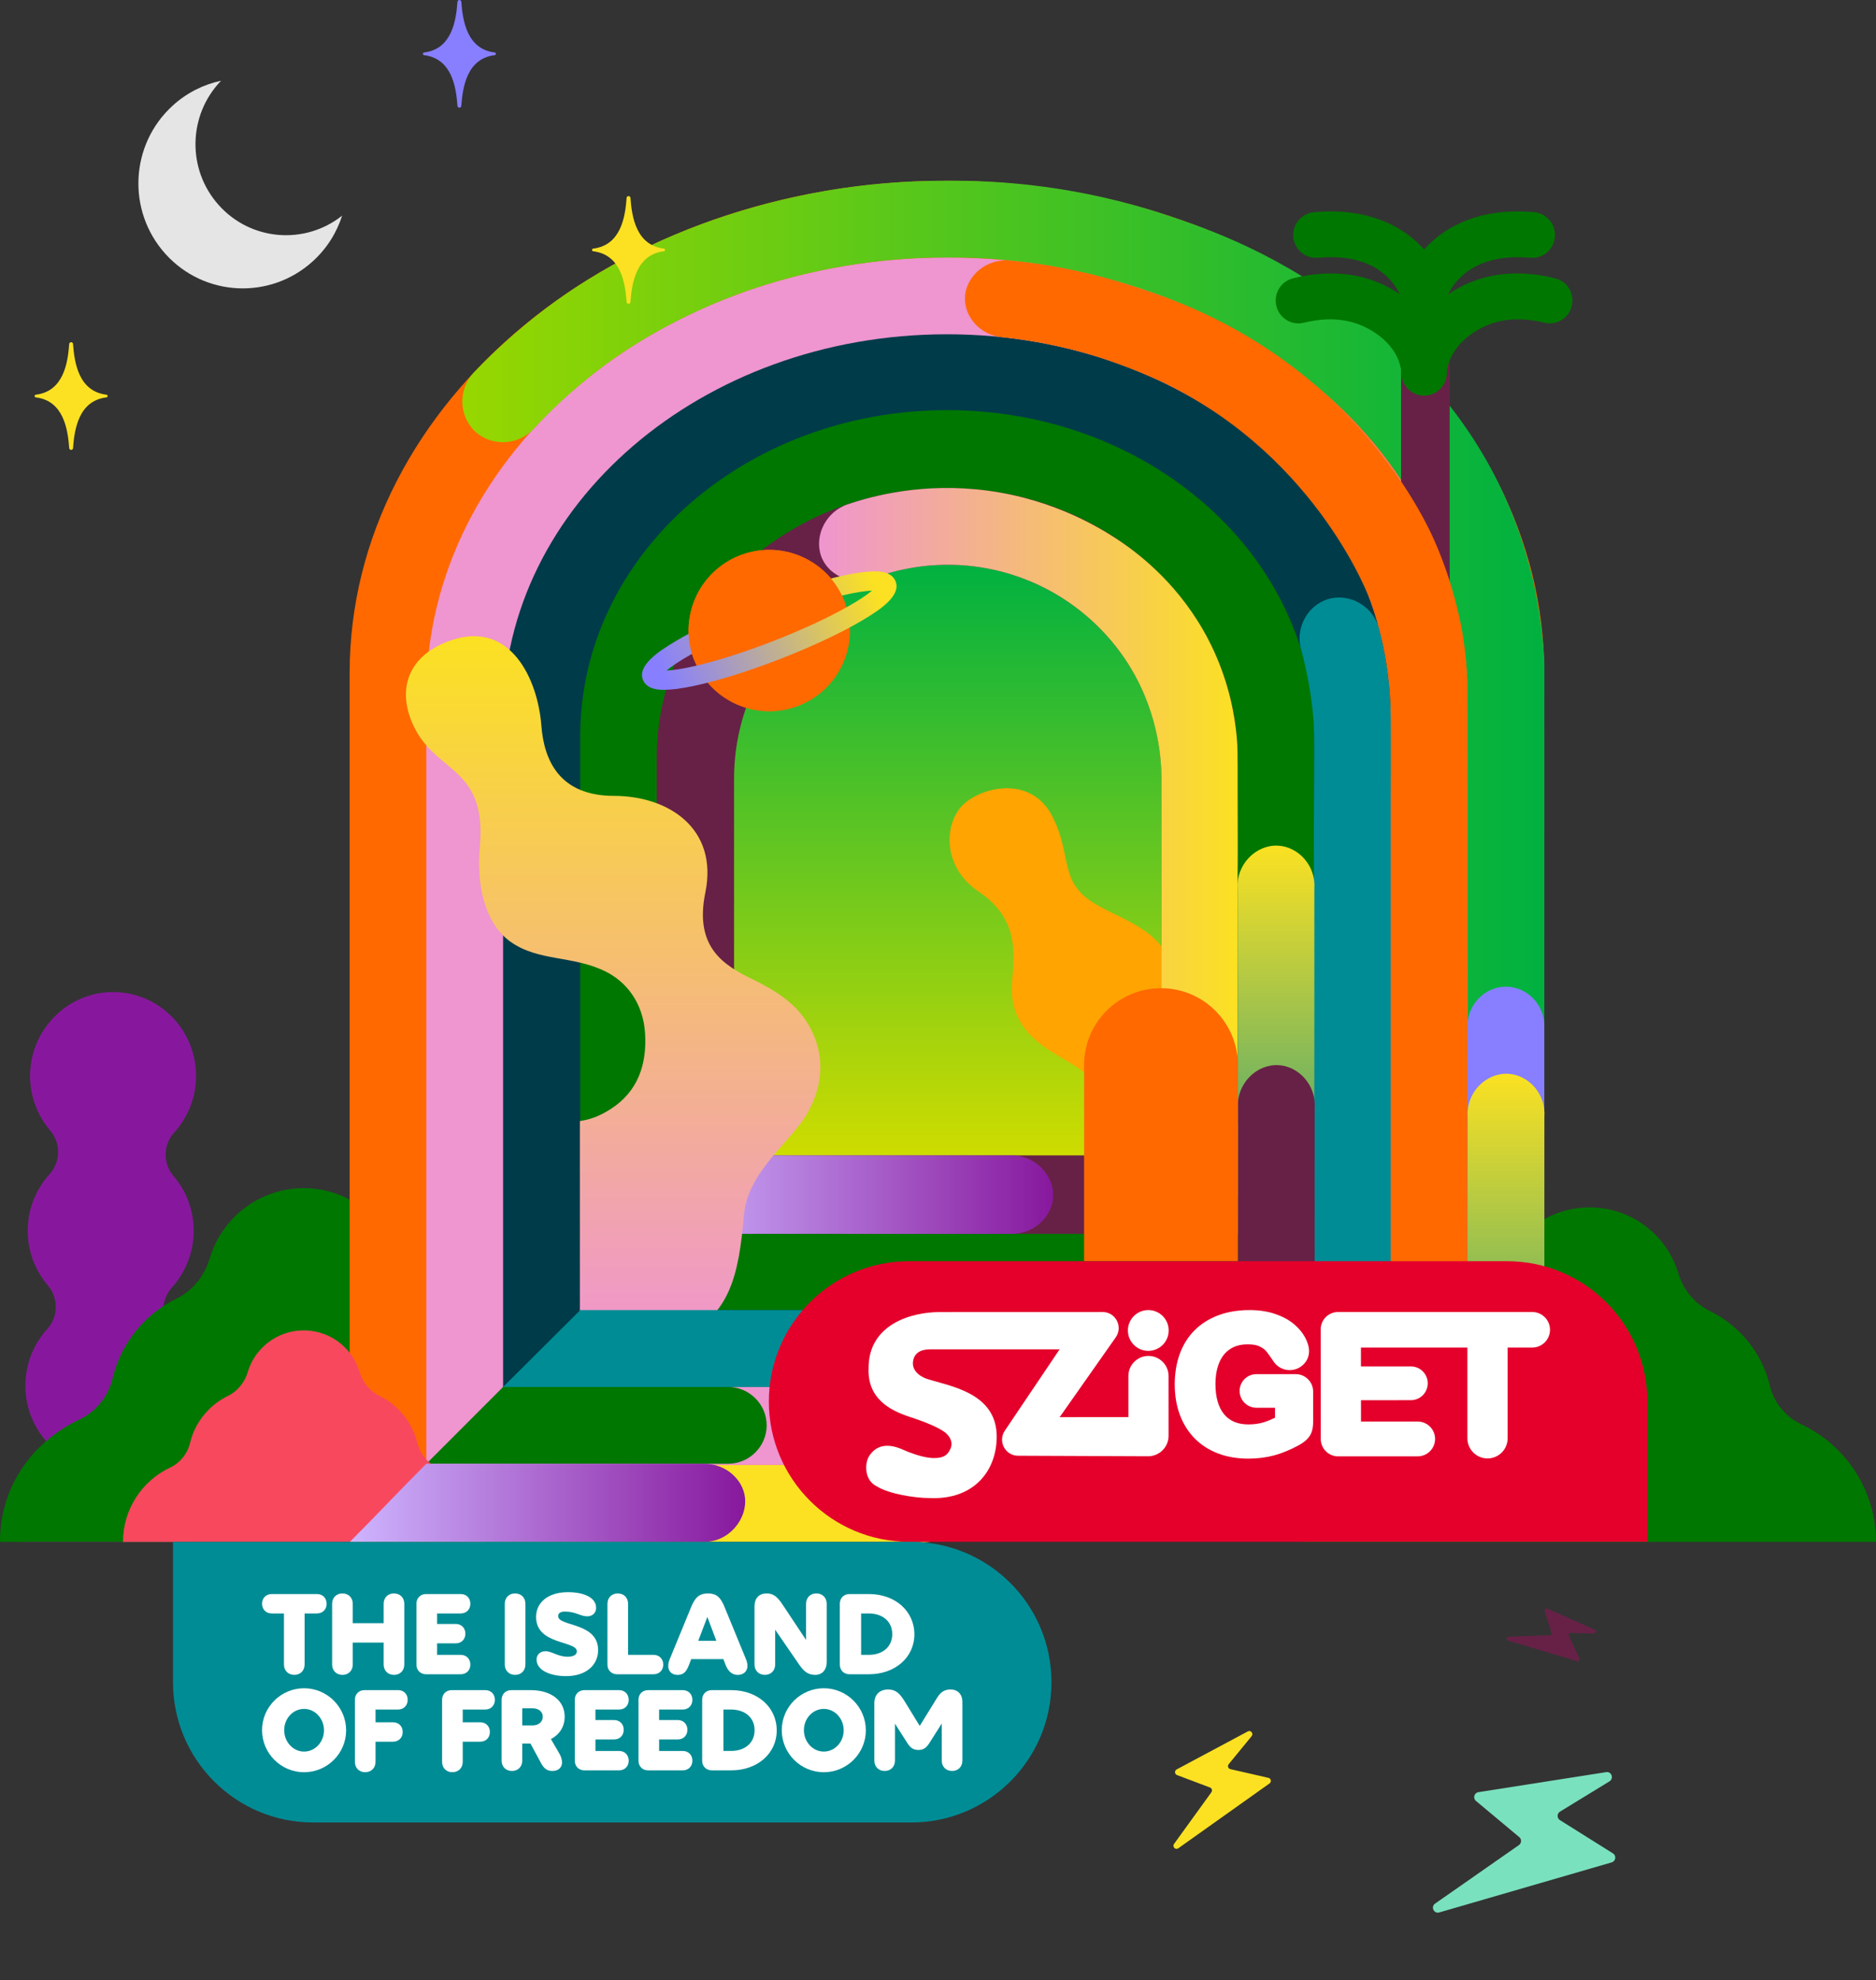
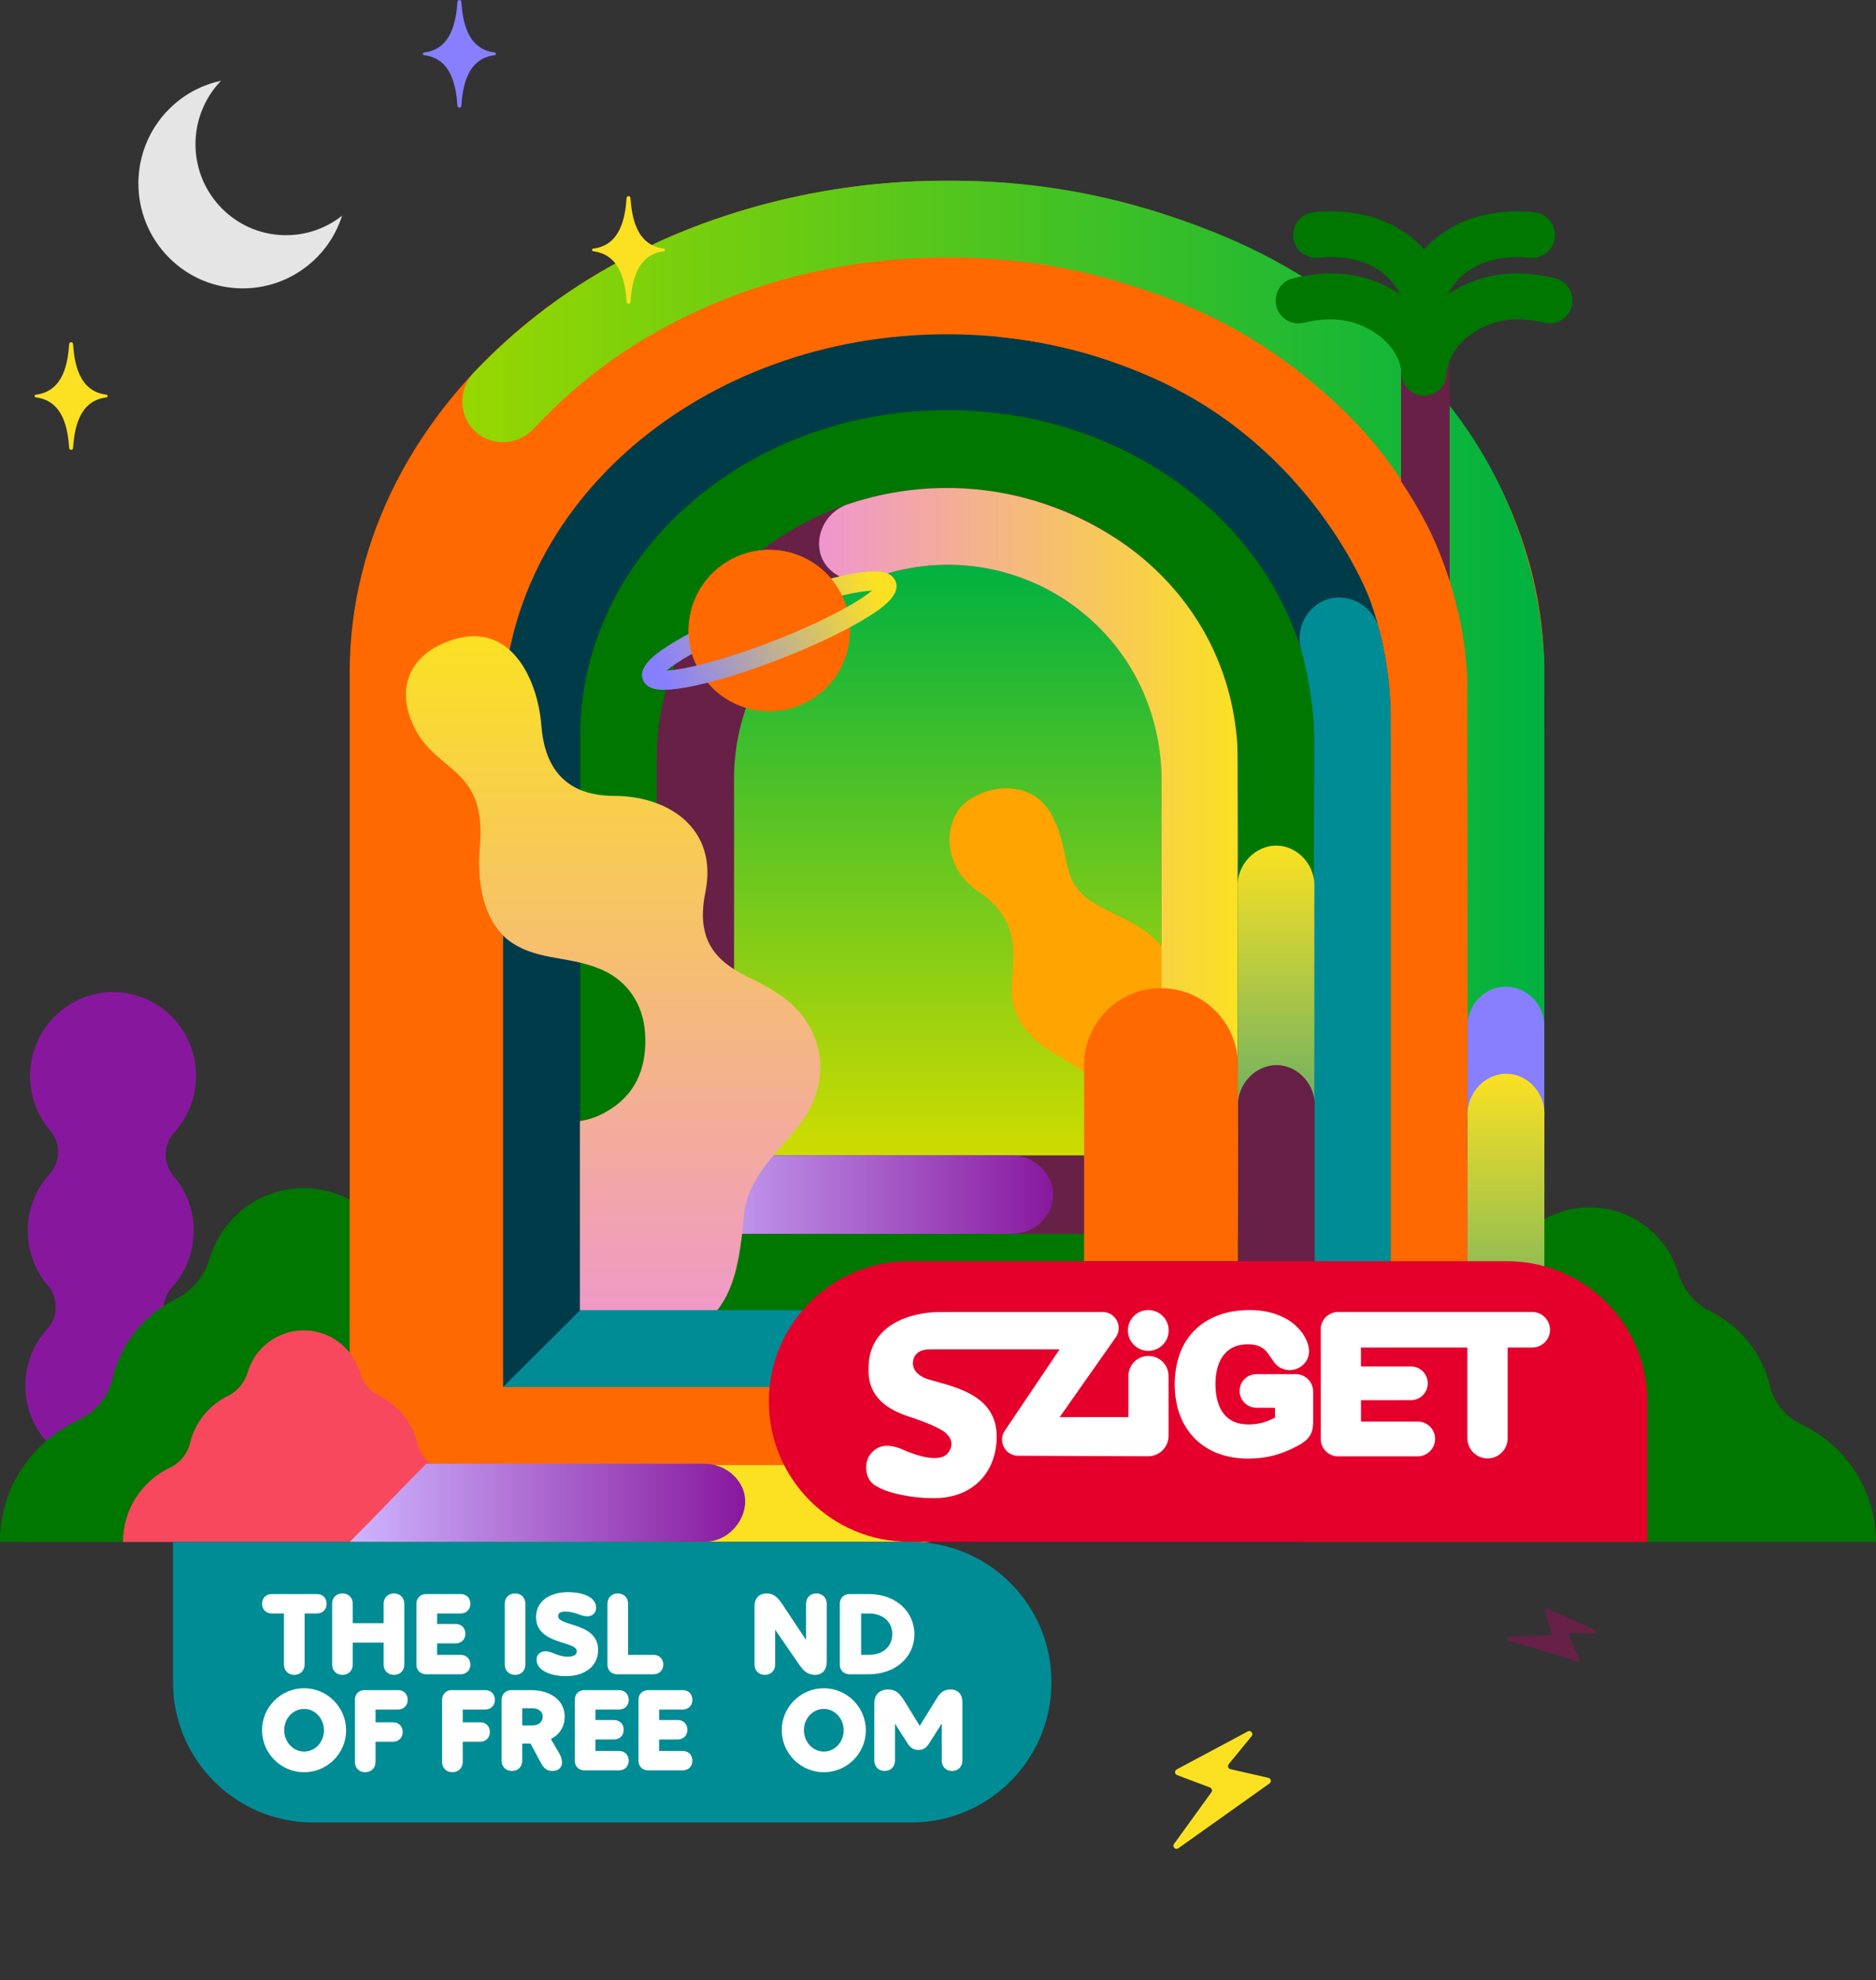
<svg xmlns="http://www.w3.org/2000/svg" width="488" height="515" viewBox="0 0 488 515" fill="none">
  <rect x="0" y="0" width="488" height="515" fill="#333333" stroke="none" />
  <path d="M50.383 320.419C50.465 314.861 48.484 309.758 45.151 305.869C42.337 302.573 42.405 297.732 45.328 294.519C48.771 290.726 50.915 285.693 50.997 280.135C51.188 267.985 41.477 258 29.402 258C17.941 258 8.366 267.226 7.847 278.797C7.588 284.617 9.595 289.968 13.065 294.036C15.879 297.332 15.797 302.173 12.887 305.372C9.445 309.165 7.301 314.199 7.219 319.757C7.137 325.314 9.117 330.417 12.45 334.306C15.264 337.602 15.196 342.443 12.273 345.656C8.831 349.449 6.686 354.483 6.604 360.04C6.522 365.598 8.503 370.701 11.836 374.59C14.649 377.886 14.581 382.727 11.672 385.926C8.079 389.871 5.907 395.166 6.003 401H49.181C49.263 395.442 47.282 390.339 43.949 386.45C41.135 383.154 41.203 378.314 44.127 375.1C47.569 371.308 49.713 366.274 49.795 360.716C49.877 355.158 47.897 350.056 44.564 346.167C41.75 342.87 41.818 338.03 44.741 334.816C48.156 331.01 50.287 325.976 50.383 320.419Z" fill="#87189D" />
  <path d="M158 401C158 386.578 149.578 374.984 137.394 369.209C133.027 367.138 129.838 363.137 128.695 358.423C127.395 353.047 124.674 347.95 120.497 343.758C118.002 341.253 115.194 339.27 112.196 337.791C107.95 335.703 104.813 331.841 103.479 327.301C102.301 323.352 100.169 319.629 97.067 316.515C92.076 311.505 85.542 309 79.009 309C72.475 309 65.942 311.505 60.95 316.515C57.848 319.629 55.7 323.352 54.538 327.301C53.187 331.859 50.067 335.721 45.804 337.791C42.806 339.27 39.998 341.253 37.503 343.758C33.326 347.95 30.588 353.047 29.305 358.423C28.179 363.137 24.99 367.138 20.606 369.209C8.423 374.984 0 386.578 0 401H158Z" fill="#007700" />
  <path d="M488 401C488 387.486 480.057 375.831 468.568 370.419C464.45 368.479 461.442 364.73 460.364 360.312C459.138 355.275 456.572 350.499 452.634 346.57C450.28 344.223 447.633 342.364 444.805 340.979C440.801 339.022 437.843 335.404 436.585 331.149C435.473 327.449 433.463 323.96 430.538 321.042C425.831 316.347 419.67 314 413.508 314C407.347 314 401.185 316.347 396.479 321.042C393.553 323.96 391.527 327.449 390.432 331.149C389.157 335.42 386.215 339.039 382.195 340.979C379.367 342.364 376.72 344.223 374.366 346.57C370.428 350.499 367.846 355.275 366.636 360.312C365.574 364.73 362.567 368.479 358.432 370.419C346.943 375.831 339 387.486 339 401H488Z" fill="#007700" />
  <path d="M401.713 400.696V175.041C401.713 104.323 332.144 47.008 246.331 47.008C160.519 47.008 90.95 104.323 90.95 175.041V400.598L401.713 400.696Z" fill="#FF6900" />
-   <path d="M381.748 380.635V180.545C381.748 117.817 321.12 66.972 246.321 66.972C171.522 66.972 110.904 117.817 110.904 180.545V381H381.748V380.635Z" fill="#EF95CF" />
  <path d="M361.794 360.711V186.069C361.794 131.32 310.097 86.935 246.331 86.935C182.565 86.935 130.869 131.32 130.869 186.069V360.711H361.794Z" fill="#003B49" />
  <path d="M341.839 340.707V191.412C341.839 144.602 299.104 106.667 246.382 106.667C193.659 106.667 150.934 144.602 150.934 191.412V340.707H341.839Z" fill="#007700" />
  <path d="M321.945 320.884V197.158C321.945 158.368 288.121 126.923 246.392 126.923C204.662 126.923 170.838 158.368 170.838 197.158V320.884H321.945Z" fill="#672146" />
  <path d="M302.141 300.478V202.491C302.141 171.771 277.249 146.866 246.542 146.866C215.836 146.866 190.953 171.771 190.953 202.491V300.478H302.141Z" fill="url(#paint0_linear)" />
  <path d="M290.556 311C290.556 311 284.217 304.473 286.773 293.594C289.33 282.714 283.586 279.419 274.535 274.136C265.389 268.799 262.501 262.576 263.303 254.678C264.095 246.791 264.384 238.494 254.563 231.882C244.732 225.27 245.556 213.515 250.958 208.891C256.275 204.332 268.47 201.944 273.765 212.338C279.061 222.731 275.231 229.332 284.923 235.101C292.785 239.78 304.2 242.124 305.943 255.596C307.601 268.388 304.157 277.572 312.875 286.377C321.594 295.182 341.598 295.626 345 311H290.556Z" fill="#FFA400" />
  <path d="M341.9 340.888L361.794 360.711V206.798C362.055 198.255 361.965 191.241 361.794 186.069C361.643 181.37 361.432 178.14 360.899 174.347C360.305 170.09 359.521 166.579 358.877 164.063C357.58 157.794 351.153 154.081 345.43 155.822C339.958 157.492 336.68 163.691 338.611 169.487C341.155 179.187 341.769 186.472 341.839 191.412C341.859 192.881 341.849 195.82 341.839 201.696C341.829 208.126 341.789 212.855 341.789 213.298C341.749 219.677 341.769 253.698 341.9 340.888Z" fill="#008C95" />
  <path d="M170.838 320.884C177.547 314.082 184.245 307.28 190.954 300.478C214.951 300.478 238.939 300.478 262.937 300.478C269.454 300.357 274.443 305.921 273.92 311.647C273.457 316.749 268.7 321.055 262.937 320.894C232.24 320.884 201.544 320.884 170.838 320.884Z" fill="url(#paint1_linear)" />
  <path d="M401.713 400.598L381.758 380.624L381.668 176.611C381.034 166.87 378.63 149.805 368.563 131.582C358.937 114.164 346.979 104.122 340.25 98.577C320.788 82.548 301.709 76.531 291.983 73.572C274.785 68.33 259.054 66.891 246.341 66.972C240.065 66.961 231.989 67.314 222.686 68.702C206.935 71.047 195.339 75.213 191.024 76.853C174.248 83.212 162.903 91.01 159.885 93.124C150.552 99.684 143.592 106.366 138.794 111.548C134.781 115.834 128.083 116.136 123.848 112.433C119.383 108.529 119.001 101.385 123.255 96.887C128.938 90.92 136.964 83.464 147.565 76.209C150.22 74.397 158.537 68.823 170.446 63.289C175.012 61.166 188.057 55.349 206.141 51.335C216.379 49.06 230.068 46.947 246.341 47.008C260.332 46.877 280.678 48.326 303.71 56.014C314.221 59.525 333.471 66.146 353.647 82.437C363.051 90.034 379.978 104.021 391.273 128.774C399.329 146.434 401.28 162.483 401.733 172.535C401.713 248.556 401.713 324.577 401.713 400.598Z" fill="url(#paint2_linear)" />
  <path d="M377.101 152.314L364.457 164.122V74.199C364.457 70.939 367.288 68.295 370.779 68.295C374.269 68.295 377.101 70.939 377.101 74.199V152.314Z" fill="#672146" />
  <path d="M364.534 96.95C364.534 100.236 367.183 102.899 370.451 102.899C373.719 102.899 376.367 100.236 376.367 96.95C376.385 96.907 376.367 91.874 381.849 87.535C387.179 83.317 393.752 81.964 401.712 83.934C404.886 84.719 408.09 82.767 408.871 79.579C409.651 76.388 407.71 73.166 404.54 72.381C391.78 69.223 382.66 72.463 376.686 76.565C378.192 73.401 383.395 65.717 398.043 67.039C401.296 67.336 404.172 64.917 404.464 61.643C404.755 58.369 402.353 55.48 399.097 55.187C384.743 53.895 376.209 59.093 371.574 63.683C371.177 64.077 370.803 64.474 370.448 64.868C370.092 64.471 369.719 64.077 369.321 63.683C364.686 59.093 356.152 53.892 341.798 55.187C338.542 55.48 336.14 58.372 336.432 61.643C336.723 64.917 339.599 67.326 342.852 67.039C350.515 66.349 356.501 67.953 360.644 71.804C362.472 73.505 363.565 75.316 364.161 76.531C358.187 72.448 349.078 69.232 336.353 72.381C333.179 73.166 331.241 76.388 332.022 79.579C332.802 82.77 336.006 84.719 339.18 83.934C347.144 81.964 353.698 83.335 359.046 87.535C364.534 91.838 364.534 96.95 364.534 96.95Z" fill="#007700" />
  <path d="M361.794 360.711L381.748 380.634L381.658 176.621C381.547 173.743 381.265 169.889 380.551 165.391C380.26 163.55 378.459 152.602 373.099 140.527C371.721 137.428 364.539 121.7 348.316 105.822C327.437 85.385 304.897 77.758 294.739 74.448C281.986 70.282 270.882 68.591 263.097 67.837C256.66 66.931 251.119 71.882 251.008 77.527C250.917 82.568 255.162 87.317 260.895 87.72C267.221 88.384 275.398 89.722 284.641 92.53C285.154 92.681 294.9 95.679 303.63 99.986C343.308 119.607 356.473 156.244 356.473 156.244C358.746 162.574 361.583 172.737 361.794 186.069C361.794 244.28 361.794 302.5 361.794 360.711Z" fill="#FF6900" />
  <path d="M401.713 400.598V267.202C401.964 261.335 397.157 256.485 391.514 256.606C386.033 256.727 381.507 261.506 381.758 267.202C381.758 305.006 381.758 342.82 381.758 380.624L401.713 400.598Z" fill="#877FFF" />
  <path d="M150.842 291.559C153.784 291.108 156.064 290.178 158.622 288.576C166.005 283.957 168.287 276.771 167.805 268.778C167.33 260.939 163.056 255.387 157.496 252.644C148.955 248.428 140.098 250.115 132.78 244.908C127.126 240.885 123.744 232.242 124.828 220.105C126.625 199.976 114.09 200.984 108.156 189.917C102.759 179.851 105.805 170.132 117.966 166.326C132.793 161.682 139.889 176.506 140.827 188.74C141.507 197.604 145.43 206.981 159.706 206.981C173.807 206.981 186.903 215.402 183.472 232.151C180.516 246.582 188.543 251.133 195.737 254.666C201.29 257.393 206.641 260.62 209.945 265.895C214.747 273.563 214.317 281.958 210.02 289.515C205.766 296.994 194.523 304.571 193.53 315.969C192.107 332.315 189.757 341.702 177.417 347.991C171.311 351.102 158.27 350.088 150.842 342.8V291.559Z" fill="url(#paint3_linear)" />
  <path d="M130.869 360.711L150.944 340.717H293.713C299.607 340.476 304.475 345.326 304.324 350.981C304.183 356.445 299.406 360.963 293.713 360.711C239.432 360.711 185.15 360.711 130.869 360.711Z" fill="#008C95" />
-   <path d="M110.904 380.685L130.859 360.711H189.415C194.936 360.701 199.462 365.259 199.432 370.743C199.402 376.197 194.896 380.685 189.415 380.675C163.244 380.685 137.074 380.685 110.904 380.685Z" fill="#007700" />
  <path d="M302.141 300.478L321.945 320.885C321.945 302.883 321.945 284.892 321.945 266.89C321.945 240.497 321.945 227.295 321.945 227.295C322.026 219.758 321.935 212.211 321.945 204.675C321.955 195.87 321.955 194.27 321.704 191.604C321.201 186.18 319.823 178.1 315.74 169.225C308.92 154.413 298.43 145.76 292.838 141.775C286.934 137.579 274.443 129.902 256.691 127.577C240.196 125.424 227.02 128.925 220.252 131.25C214.116 133.534 211.501 140.487 213.996 145.559C216.138 149.916 221.73 152.24 226.96 150.429C231.546 148.708 240.276 146.122 251.34 147.078C261.891 147.994 269.736 151.707 273.95 154.091C278.425 156.647 286.311 161.94 292.717 171.499C301.146 184.087 302.051 196.655 302.131 201.908C302.141 234.761 302.141 267.615 302.141 300.478Z" fill="url(#paint4_linear)" />
  <path d="M341.9 340.888V231.159C342.352 225.192 337.776 220.171 332.395 219.929C326.702 219.668 321.493 224.83 321.945 231.159C321.945 261.064 321.945 290.969 321.945 320.885C328.593 327.556 335.252 334.217 341.9 340.888Z" fill="url(#paint5_linear)" />
  <path d="M401.723 400.696L401.741 290.487C402.194 284.52 397.617 279.499 392.236 279.258C386.544 278.996 381.334 284.158 381.787 290.487C381.787 320.392 381.759 350.817 381.759 380.732C388.407 387.403 395.075 394.025 401.723 400.696Z" fill="url(#paint6_linear)" />
  <path d="M341.964 398.448L341.982 288.239C342.435 282.272 337.858 277.251 332.477 277.01C326.785 276.748 321.575 281.91 322.027 288.239C322.027 318.144 322 348.569 322 378.484C328.648 385.155 335.316 391.777 341.964 398.448Z" fill="#672146" />
  <path d="M91 401C97.648 394.329 104.256 387.657 110.904 380.986C153.629 381.006 196.354 381.026 239.09 381.036C245.446 380.282 250.867 385.333 250.837 391.079C250.807 396.784 245.396 401.755 239.09 401C189.706 401.01 140.383 401 91 401Z" fill="#FBE122" />
  <path d="M126 401C126 392.457 120.989 385.088 113.741 381.667C111.143 380.441 109.246 378.07 108.565 375.278C107.792 372.093 106.173 369.074 103.688 366.59C102.204 365.106 100.533 363.931 98.75 363.055C96.224 361.819 94.357 359.531 93.564 356.841C92.862 354.502 91.594 352.297 89.749 350.452C86.779 347.484 82.892 346 79.005 346C75.118 346 71.231 347.484 68.262 350.452C66.416 352.297 65.138 354.502 64.447 356.841C63.643 359.541 61.787 361.829 59.25 363.055C57.467 363.931 55.796 365.106 54.312 366.59C51.827 369.074 50.198 372.093 49.435 375.278C48.765 378.07 46.868 380.441 44.259 381.667C37.011 385.088 32 392.457 32 401H126Z" fill="#F8485E" />
  <path d="M91 401C97.648 394.359 104.236 387.326 110.884 380.685C134.882 380.685 158.869 380.685 182.867 380.685C188.55 380.504 193.237 384.619 193.79 389.459C194.423 395.024 189.638 401.101 183 401C152.354 400.99 121.636 401.01 91 401Z" fill="url(#paint7_linear)" />
  <path d="M282 277C282 265.954 290.954 257 302 257C313.046 257 322 265.954 322 277V328H282V277Z" fill="#FF6900" />
  <path d="M56.916 53.358C48.549 44.04 48.925 29.868 57.509 21C52.984 21.962 48.64 24.094 44.963 27.431C33.828 37.529 32.949 54.796 42.994 65.99C53.038 77.184 70.213 78.067 81.348 67.969C85.032 64.632 87.582 60.508 89 56.081C79.337 63.755 65.282 62.677 56.916 53.358Z" fill="#E5E5E5" />
  <path d="M219.677 156.393C223.879 167.197 218.527 179.366 207.717 183.567C196.913 187.769 184.744 182.417 180.543 171.607C176.341 160.797 181.693 148.634 192.503 144.433C203.307 140.231 215.475 145.583 219.677 156.393Z" fill="#FF6900" />
  <path d="M202.972 171.367C194.689 174.589 186.678 177.085 180.41 178.405C177.257 179.069 174.667 179.403 172.721 179.403C171.615 179.403 168.254 179.397 167.237 176.781C165.847 173.199 170.813 169.667 175.855 166.685C181.364 163.425 188.965 159.849 197.248 156.633C205.531 153.411 213.542 150.915 219.81 149.595C222.962 148.931 225.553 148.596 227.493 148.596C228.598 148.596 231.959 148.603 232.977 151.218C234.367 154.801 229.401 158.333 224.359 161.315C218.856 164.575 211.255 168.145 202.972 171.367ZM173.378 174.393C174.863 174.33 177.308 174.033 181.213 173.111C186.924 171.771 194.007 169.497 201.165 166.71C208.324 163.93 215.084 160.816 220.201 157.947C223.695 155.989 225.705 154.554 226.842 153.6C225.357 153.664 222.912 153.961 219.007 154.883C213.296 156.222 206.213 158.497 199.055 161.283C191.896 164.063 185.136 167.178 180.018 170.046C176.525 172.005 174.515 173.433 173.378 174.393Z" fill="url(#paint8_linear)" />
  <path d="M180.543 171.607C176.341 160.803 181.693 148.634 192.503 144.433C203.307 140.231 215.475 145.583 219.677 156.393L180.543 171.607Z" fill="#FF6900" />
-   <path d="M417.82 460.878L384.574 466.086C383.476 466.26 383.087 467.65 383.932 468.363L395.213 477.784C395.865 478.325 395.813 479.354 395.117 479.846L373.313 495.063C372.116 495.9 372.988 497.775 374.391 497.369L419.236 484.351C420.309 484.041 420.521 482.6 419.578 482.013L405.776 473.353C404.969 472.844 404.977 471.651 405.798 471.152L418.676 463.272C419.874 462.522 419.208 460.662 417.82 460.878Z" fill="#7AE1BF" />
  <path d="M324.595 450.283L306.088 460.171C305.477 460.498 305.533 461.397 306.177 461.643L314.753 464.876C315.247 465.061 315.428 465.677 315.119 466.11L305.402 479.543C304.869 480.282 305.767 481.207 306.51 480.68L330.245 463.814C330.813 463.411 330.642 462.52 329.966 462.367L320.063 460.1C319.483 459.966 319.243 459.261 319.624 458.799L325.59 451.518C326.142 450.83 325.368 449.872 324.595 450.283Z" fill="#FBE122" />
  <path d="M414.831 423.832L402.546 418.376C402.14 418.196 401.708 418.579 401.837 419.001L403.581 424.607C403.683 424.929 403.443 425.264 403.102 425.278L392.488 425.659C391.905 425.681 391.791 426.499 392.351 426.667L410.22 432.016C410.647 432.145 411.03 431.707 410.841 431.305L408.086 425.409C407.926 425.063 408.187 424.664 408.57 424.675L414.599 424.821C415.164 424.829 415.344 424.061 414.831 423.832Z" fill="#672146" />
  <path d="M18.5 89C18.762 89 18.979 89.197 18.999 89.452C19.36 94.404 20.472 101.764 27.674 102.649C27.857 102.673 28 102.822 28 103C28 103.178 27.862 103.327 27.674 103.351C20.472 104.236 19.36 111.596 18.999 116.548C18.979 116.803 18.762 117 18.5 117C18.238 117 18.02 116.803 18.001 116.548C17.64 111.596 16.528 104.236 9.326 103.351C9.143 103.327 9 103.178 9 103C9 102.822 9.138 102.673 9.326 102.649C16.528 101.764 17.64 94.404 18.001 89.452C18.02 89.202 18.238 89 18.5 89Z" fill="#FBE122" />
  <path d="M119.5 0C119.762 0 119.979 0.197 119.999 0.452C120.36 5.404 121.472 12.764 128.674 13.649C128.857 13.673 129 13.822 129 14C129 14.178 128.862 14.327 128.674 14.351C121.472 15.236 120.36 22.596 119.999 27.548C119.979 27.803 119.762 28 119.5 28C119.238 28 119.021 27.803 119.001 27.548C118.64 22.596 117.528 15.236 110.326 14.351C110.143 14.327 110 14.178 110 14C110 13.822 110.138 13.673 110.326 13.649C117.528 12.764 118.64 5.404 119.001 0.452C119.021 0.202 119.238 0 119.5 0Z" fill="#877FFF" />
  <path d="M163.5 51C163.762 51 163.979 51.197 163.999 51.452C164.36 56.404 165.472 63.764 172.674 64.649C172.857 64.673 173 64.822 173 65C173 65.178 172.862 65.327 172.674 65.351C165.472 66.236 164.36 73.596 163.999 78.548C163.979 78.803 163.762 79 163.5 79C163.238 79 163.021 78.803 163.001 78.548C162.64 73.596 161.528 66.236 154.326 65.351C154.143 65.327 154 65.178 154 65C154 64.822 154.138 64.673 154.326 64.649C161.528 63.764 162.64 56.404 163.001 51.452C163.021 51.202 163.238 51 163.5 51Z" fill="#FBE122" />
  <path d="M236.488 328H392.024C412.177 328 428.512 344.336 428.512 364.488V400.976H236.488C216.336 400.976 200 384.64 200 364.488C200 344.336 216.336 328 236.488 328Z" fill="#E4002B" />
  <path d="M337.052 357.373L331.666 357.376H326.824C324.412 357.376 322.457 359.332 322.457 361.744C322.457 364.156 324.412 366.112 326.824 366.112H331.666L331.674 368.706C330.674 369.184 329.678 369.611 328.714 369.899C327.492 370.268 326.164 370.454 324.755 370.45C322.015 370.454 319.968 369.611 318.483 367.881C316.951 366.082 316.173 363.386 316.17 359.869C316.173 358.227 316.385 356.723 316.794 355.384C317.188 354.118 317.742 353.038 318.469 352.191C319.18 351.356 320.023 350.732 321.015 350.287C322.033 349.838 323.223 349.623 324.551 349.623C325.817 349.623 326.839 349.783 327.591 350.137C328.342 350.491 328.944 350.907 329.364 351.392C329.878 351.991 331.433 354.29 331.433 354.29C331.914 354.932 332.509 355.439 333.217 355.793C333.921 356.147 334.68 356.329 335.457 356.329C336.8 356.329 338.026 355.84 339.004 354.913C339.996 353.968 340.515 352.757 340.522 351.403C340.518 350.29 340.175 349.108 339.471 347.795C338.811 346.561 337.833 345.405 336.574 344.347C335.308 343.278 333.669 342.391 331.703 341.723C329.765 341.048 327.528 340.709 325.047 340.712C322.07 340.712 319.352 341.161 316.976 342.044C314.55 342.945 312.452 344.266 310.748 345.963C309.033 347.678 307.734 349.78 306.851 352.202C306.015 354.571 305.577 357.212 305.581 360.047C305.588 362.926 306.026 365.586 306.909 367.951C307.814 370.351 309.128 372.435 310.81 374.132C312.506 375.836 314.568 377.149 316.947 378.039C319.29 378.908 321.902 379.346 324.715 379.346C327.091 379.342 329.338 379.061 331.382 378.517C333.414 377.977 335.53 377.109 337.698 375.941C338.537 375.485 339.256 375 339.81 374.478C340.489 373.854 340.974 373.121 341.241 372.315C341.47 371.603 341.587 370.742 341.587 369.676L341.584 361.897C341.58 359.394 339.551 357.369 337.052 357.373Z" fill="white" />
  <path d="M398.574 341.212H348.075C345.572 341.212 343.543 343.241 343.547 345.744L343.565 374.234C343.569 376.733 345.594 378.758 348.097 378.758L368.774 378.751C371.278 378.751 373.303 376.722 373.303 374.223C373.303 371.72 371.274 369.695 368.774 369.695H354.033L354.03 364.148L367.008 364.145C369.435 364.145 371.398 362.178 371.398 359.755C371.398 357.329 369.431 355.366 367.008 355.366H354.022L354.019 350.462H381.709V374.058C381.709 376.948 384.052 379.294 386.945 379.294C389.835 379.294 392.181 376.952 392.181 374.058V350.462H398.574C401.128 350.462 403.197 348.393 403.197 345.839C403.197 343.281 401.128 341.212 398.574 341.212Z" fill="white" />
  <path d="M298.747 352.637C295.864 352.637 293.526 354.975 293.526 357.858V368.549L275.647 368.56L290.242 347.795C292.187 345.025 290.205 341.216 286.823 341.216C286.823 341.216 246.865 341.223 244.402 341.23C236.962 341.23 225.939 344.485 225.943 355.753C225.585 363.703 231.493 366.757 236.342 368.385C237.765 368.863 242.224 370.271 245.143 372.041C247.037 373.186 248.018 375.011 247.234 376.791C246.387 378.711 245.055 379.24 242.76 379.192C241.023 379.156 238.83 378.59 236.108 377.539C234.605 376.959 229.125 373.723 225.968 378.868C224.896 380.893 224.896 384.99 228.056 386.548C231.281 388.57 238.13 389.61 241.826 389.599C253.44 390.113 259.238 382.422 259.271 373.697C259.315 362.262 247.303 360.562 241.144 358.613C241.144 358.613 236.532 357.216 237.637 353.425C238.436 350.684 241.833 350.922 242.355 350.922H275.632L261.376 372.085C259.512 374.85 261.486 378.579 264.821 378.594L298.623 378.733C301.578 378.744 303.983 376.35 303.983 373.394L303.976 357.854C303.968 354.975 301.63 352.637 298.747 352.637Z" fill="white" />
  <path d="M298.703 340.709C295.773 340.709 293.398 343.084 293.398 346.014C293.398 348.944 295.773 351.319 298.703 351.319C301.633 351.319 304.008 348.944 304.008 346.014C304.008 343.084 301.633 340.709 298.703 340.709Z" fill="white" />
  <path d="M237.028 473.976H81.488C61.336 473.976 45 457.64 45 437.488V401H237.024C257.177 401 273.512 417.336 273.512 437.488C273.516 457.64 257.18 473.976 237.028 473.976Z" fill="#008C95" />
  <path d="M79.233 432.883C79.233 434.478 78.127 435.583 76.566 435.583C74.971 435.583 73.866 434.478 73.866 432.883V419.609H70.677C69.213 419.609 68.17 418.569 68.17 417.069C68.17 415.606 69.21 414.562 70.677 414.562H82.458C83.922 414.562 84.965 415.602 84.965 417.102C84.965 418.565 83.925 419.609 82.458 419.609H79.237V432.883H79.233Z" fill="white" />
  <path d="M91.763 427.191V432.887C91.763 434.481 90.657 435.587 89.096 435.587C87.501 435.587 86.395 434.481 86.395 432.887V417.102C86.395 415.507 87.501 414.402 89.063 414.402C90.657 414.402 91.763 415.507 91.763 417.102V422.145H99.801V417.102C99.801 415.507 100.907 414.402 102.468 414.402C104.063 414.402 105.168 415.507 105.168 417.102V432.887C105.168 434.481 104.063 435.587 102.501 435.587C100.907 435.587 99.801 434.481 99.801 432.887V427.191H91.763Z" fill="white" />
  <path d="M110.835 414.562H119.847C121.311 414.562 122.354 415.602 122.354 417.102C122.354 418.565 121.314 419.609 119.847 419.609H113.699V422.342H118.548C120.012 422.342 121.055 423.382 121.055 424.881C121.055 426.344 120.015 427.388 118.548 427.388H113.699V430.38H119.847C121.311 430.38 122.354 431.42 122.354 432.92C122.354 434.383 121.314 435.426 119.847 435.426H110.835C109.372 435.426 108.328 434.386 108.328 432.92V417.073C108.328 415.606 109.368 414.562 110.835 414.562Z" fill="white" />
  <path d="M133.972 414.402C135.566 414.402 136.672 415.507 136.672 417.102V432.887C136.672 434.481 135.566 435.587 134.005 435.587C132.41 435.587 131.305 434.481 131.305 432.887V417.102C131.301 415.507 132.41 414.402 133.972 414.402Z" fill="white" />
  <path d="M141.882 429.435C143.641 429.435 145.071 430.865 147.677 430.865C148.979 430.865 150.052 430.442 150.052 429.468C150.052 426.636 139.445 427.873 139.445 420.517C139.445 416.774 142.568 414.073 147.742 414.073C151.581 414.073 155.066 415.31 155.066 418.175C155.066 419.412 154.153 420.357 152.789 420.357C150.935 420.357 149.764 419.12 146.994 419.12C145.659 419.12 145.203 419.609 145.203 420.324C145.203 423.057 155.584 421.853 155.584 429.143C155.584 433.014 152.493 435.911 147.253 435.911C143.284 435.911 139.573 434.481 139.573 431.584C139.573 430.38 140.481 429.435 141.882 429.435Z" fill="white" />
  <path d="M160.685 414.402C162.279 414.402 163.385 415.507 163.385 417.102V430.38H170.022C171.485 430.38 172.529 431.42 172.529 432.919C172.529 434.383 171.489 435.426 170.022 435.426H160.52C159.057 435.426 158.014 434.386 158.014 432.919V417.102C158.017 415.507 159.123 414.402 160.685 414.402Z" fill="white" />
-   <path d="M191.878 435.587C190.415 435.587 189.371 434.642 188.689 432.854L188.167 431.485H179.804L179.283 432.854C178.6 434.645 177.914 435.587 176.258 435.587C174.24 435.587 173.233 433.894 174.207 431.518L179.837 417.817C180.848 415.376 181.986 414.402 184.165 414.402C186.347 414.402 187.419 415.38 188.426 417.817L194.056 431.518C195.034 433.894 193.994 435.587 191.878 435.587ZM186.347 426.735L184.004 420.521L181.629 426.735H186.347Z" fill="white" />
  <path d="M215.048 417.102V432.234C215.048 434.317 213.844 435.587 212.056 435.587C210.005 435.587 208.965 434.481 207.728 432.69L201.642 423.838V432.883C201.642 434.478 200.537 435.583 198.971 435.583C197.377 435.583 196.271 434.478 196.271 432.883V417.752C196.271 415.57 197.541 414.398 199.427 414.398C201.281 414.398 202.325 415.438 203.562 417.296L209.681 426.505V417.099C209.681 415.504 210.786 414.398 212.351 414.398C213.942 414.402 215.048 415.508 215.048 417.102Z" fill="white" />
  <path d="M220.97 414.562H226.045C232.847 414.562 237.856 418.988 237.856 425.042C237.856 431.029 232.847 435.423 226.045 435.423H220.97C219.507 435.423 218.463 434.383 218.463 432.916V417.069C218.467 415.606 219.507 414.562 220.97 414.562ZM223.998 430.38H225.983C229.661 430.38 232.102 428.231 232.102 424.98C232.102 421.758 229.661 419.609 225.954 419.609H224.002V430.38H223.998Z" fill="white" />
  <path d="M79.102 460.902C73.081 460.902 68.166 455.987 68.166 449.967C68.166 443.946 73.081 439.064 79.102 439.064C85.122 439.064 90.037 443.979 90.037 449.999C90.037 456.02 85.122 460.902 79.102 460.902ZM79.102 444.435C76.237 444.435 73.928 446.909 73.928 449.967C73.928 453.024 76.237 455.531 79.102 455.531C81.966 455.531 84.275 453.057 84.275 449.999C84.275 446.942 81.966 444.435 79.102 444.435Z" fill="white" />
  <path d="M97.685 458.198C97.685 459.793 96.579 460.898 94.985 460.898C93.423 460.898 92.317 459.793 92.317 458.198V442.056C92.317 440.593 93.357 439.549 94.824 439.549H103.545C105.008 439.549 106.051 440.589 106.051 442.056C106.051 443.552 105.008 444.596 103.545 444.596H97.688V447.916H102.246C103.709 447.916 104.752 448.956 104.752 450.423C104.752 451.919 103.713 452.962 102.246 452.962H97.688V458.198H97.685Z" fill="white" />
  <path d="M120.366 458.198C120.366 459.793 119.26 460.898 117.666 460.898C116.104 460.898 114.998 459.793 114.998 458.198V442.056C114.998 440.593 116.038 439.549 117.505 439.549H126.226C127.689 439.549 128.732 440.589 128.732 442.056C128.732 443.552 127.692 444.596 126.226 444.596H120.369V447.916H124.927C126.39 447.916 127.433 448.956 127.433 450.423C127.433 451.919 126.393 452.962 124.927 452.962H120.369V458.198H120.366Z" fill="white" />
  <path d="M145.451 455.954C145.973 456.834 146.199 457.647 146.199 458.362C146.199 459.665 145.254 460.577 143.692 460.577C142.357 460.577 141.514 459.961 140.733 458.527L138 453.451H135.851V457.877C135.851 459.472 134.745 460.577 133.184 460.577C131.589 460.577 130.484 459.472 130.484 457.877V442.06C130.484 440.597 131.524 439.553 132.99 439.553H138.066C143.371 439.553 146.885 442.286 146.885 446.453C146.885 449.058 145.549 451.105 143.305 452.276L145.451 455.954ZM135.851 448.73H138.485C140.113 448.73 141.186 447.817 141.186 446.453C141.186 445.15 140.113 444.271 138.485 444.271H135.851V448.73Z" fill="white" />
  <path d="M152.026 439.553H161.039C162.502 439.553 163.545 440.593 163.545 442.093C163.545 443.556 162.505 444.599 161.039 444.599H154.89V447.332H159.74C161.203 447.332 162.246 448.372 162.246 449.872C162.246 451.335 161.206 452.378 159.74 452.378H154.89V455.37H161.039C162.502 455.37 163.545 456.41 163.545 457.91C163.545 459.373 162.505 460.417 161.039 460.417H152.026C150.563 460.417 149.519 459.377 149.519 457.91V442.063C149.519 440.593 150.559 439.553 152.026 439.553Z" fill="white" />
  <path d="M168.592 439.553H177.604C179.071 439.553 180.111 440.593 180.111 442.093C180.111 443.556 179.071 444.599 177.604 444.599H171.456V447.332H176.305C177.768 447.332 178.812 448.372 178.812 449.872C178.812 451.335 177.772 452.378 176.305 452.378H171.456V455.37H177.604C179.071 455.37 180.111 456.41 180.111 457.91C180.111 459.373 179.071 460.417 177.604 460.417H168.592C167.128 460.417 166.085 459.377 166.085 457.91V442.063C166.085 440.593 167.128 439.553 168.592 439.553Z" fill="white" />
-   <path d="M185.161 439.553H190.236C197.037 439.553 202.047 443.979 202.047 450.032C202.047 456.02 197.037 460.413 190.236 460.413H185.161C183.697 460.413 182.654 459.373 182.654 457.906V442.06C182.654 440.593 183.694 439.553 185.161 439.553ZM188.185 455.367H190.17C193.848 455.367 196.289 453.218 196.289 449.967C196.289 446.745 193.848 444.596 190.141 444.596H188.189V455.367H188.185Z" fill="white" />
  <path d="M214.293 460.902C208.272 460.902 203.357 455.987 203.357 449.967C203.357 443.946 208.272 439.064 214.293 439.064C220.313 439.064 225.228 443.979 225.228 449.999C225.228 456.02 220.313 460.902 214.293 460.902ZM214.293 444.435C211.428 444.435 209.119 446.909 209.119 449.967C209.119 453.024 211.428 455.531 214.293 455.531C217.157 455.531 219.467 453.057 219.467 449.999C219.467 446.942 217.153 444.435 214.293 444.435Z" fill="white" />
  <path d="M250.346 442.611V457.873C250.346 459.468 249.241 460.573 247.679 460.573C246.084 460.573 244.979 459.468 244.979 457.873V448.241L241.691 453.415C240.878 454.684 240.064 455.108 238.893 455.108C237.754 455.108 236.908 454.684 236.094 453.415L232.806 448.273V457.873C232.806 459.468 231.701 460.573 230.139 460.573C228.545 460.573 227.439 459.468 227.439 457.873V442.968C227.439 440.753 228.775 439.389 231.051 439.389C233.069 439.389 234.076 440.461 235.313 442.446L239.25 448.857L243.709 441.633C244.556 440.264 245.468 439.389 247.256 439.389C249.241 439.389 250.346 440.724 250.346 442.611Z" fill="white" />
  <defs>
    <linearGradient id="paint0_linear" x1="246.547" y1="146.866" x2="246.547" y2="300.478" gradientUnits="userSpaceOnUse">
      <stop stop-color="#00B140" />
      <stop offset="1" stop-color="#CEDC00" />
    </linearGradient>
    <linearGradient id="paint1_linear" x1="170.841" y1="310.679" x2="273.958" y2="310.679" gradientUnits="userSpaceOnUse">
      <stop stop-color="#CEB5FF" />
      <stop offset="1" stop-color="#87189D" />
    </linearGradient>
    <linearGradient id="paint2_linear" x1="120.266" y1="223.8" x2="401.719" y2="223.8" gradientUnits="userSpaceOnUse">
      <stop stop-color="#97D700" />
      <stop offset="1" stop-color="#00B140" />
    </linearGradient>
    <linearGradient id="paint3_linear" x1="159.491" y1="349.876" x2="159.491" y2="165.455" gradientUnits="userSpaceOnUse">
      <stop stop-color="#EF95CF" />
      <stop offset="1" stop-color="#FBE122" />
    </linearGradient>
    <linearGradient id="paint4_linear" x1="213.06" y1="223.892" x2="321.977" y2="223.892" gradientUnits="userSpaceOnUse">
      <stop stop-color="#EF95CF" />
      <stop offset="1" stop-color="#FBE122" />
    </linearGradient>
    <linearGradient id="paint5_linear" x1="331.925" y1="340.891" x2="331.925" y2="219.923" gradientUnits="userSpaceOnUse">
      <stop stop-color="#008C95" />
      <stop offset="1" stop-color="#FBE122" />
    </linearGradient>
    <linearGradient id="paint6_linear" x1="391.766" y1="400.22" x2="391.766" y2="279.251" gradientUnits="userSpaceOnUse">
      <stop stop-color="#008C95" />
      <stop offset="1" stop-color="#FBE122" />
    </linearGradient>
    <linearGradient id="paint7_linear" x1="90.95" y1="390.658" x2="193.839" y2="390.658" gradientUnits="userSpaceOnUse">
      <stop stop-color="#CEB5FF" />
      <stop offset="1" stop-color="#87189D" />
    </linearGradient>
    <linearGradient id="paint8_linear" x1="228" y1="153.5" x2="172.5" y2="176.5" gradientUnits="userSpaceOnUse">
      <stop stop-color="#FBE122" />
      <stop offset="1" stop-color="#877FFF" />
    </linearGradient>
  </defs>
</svg>